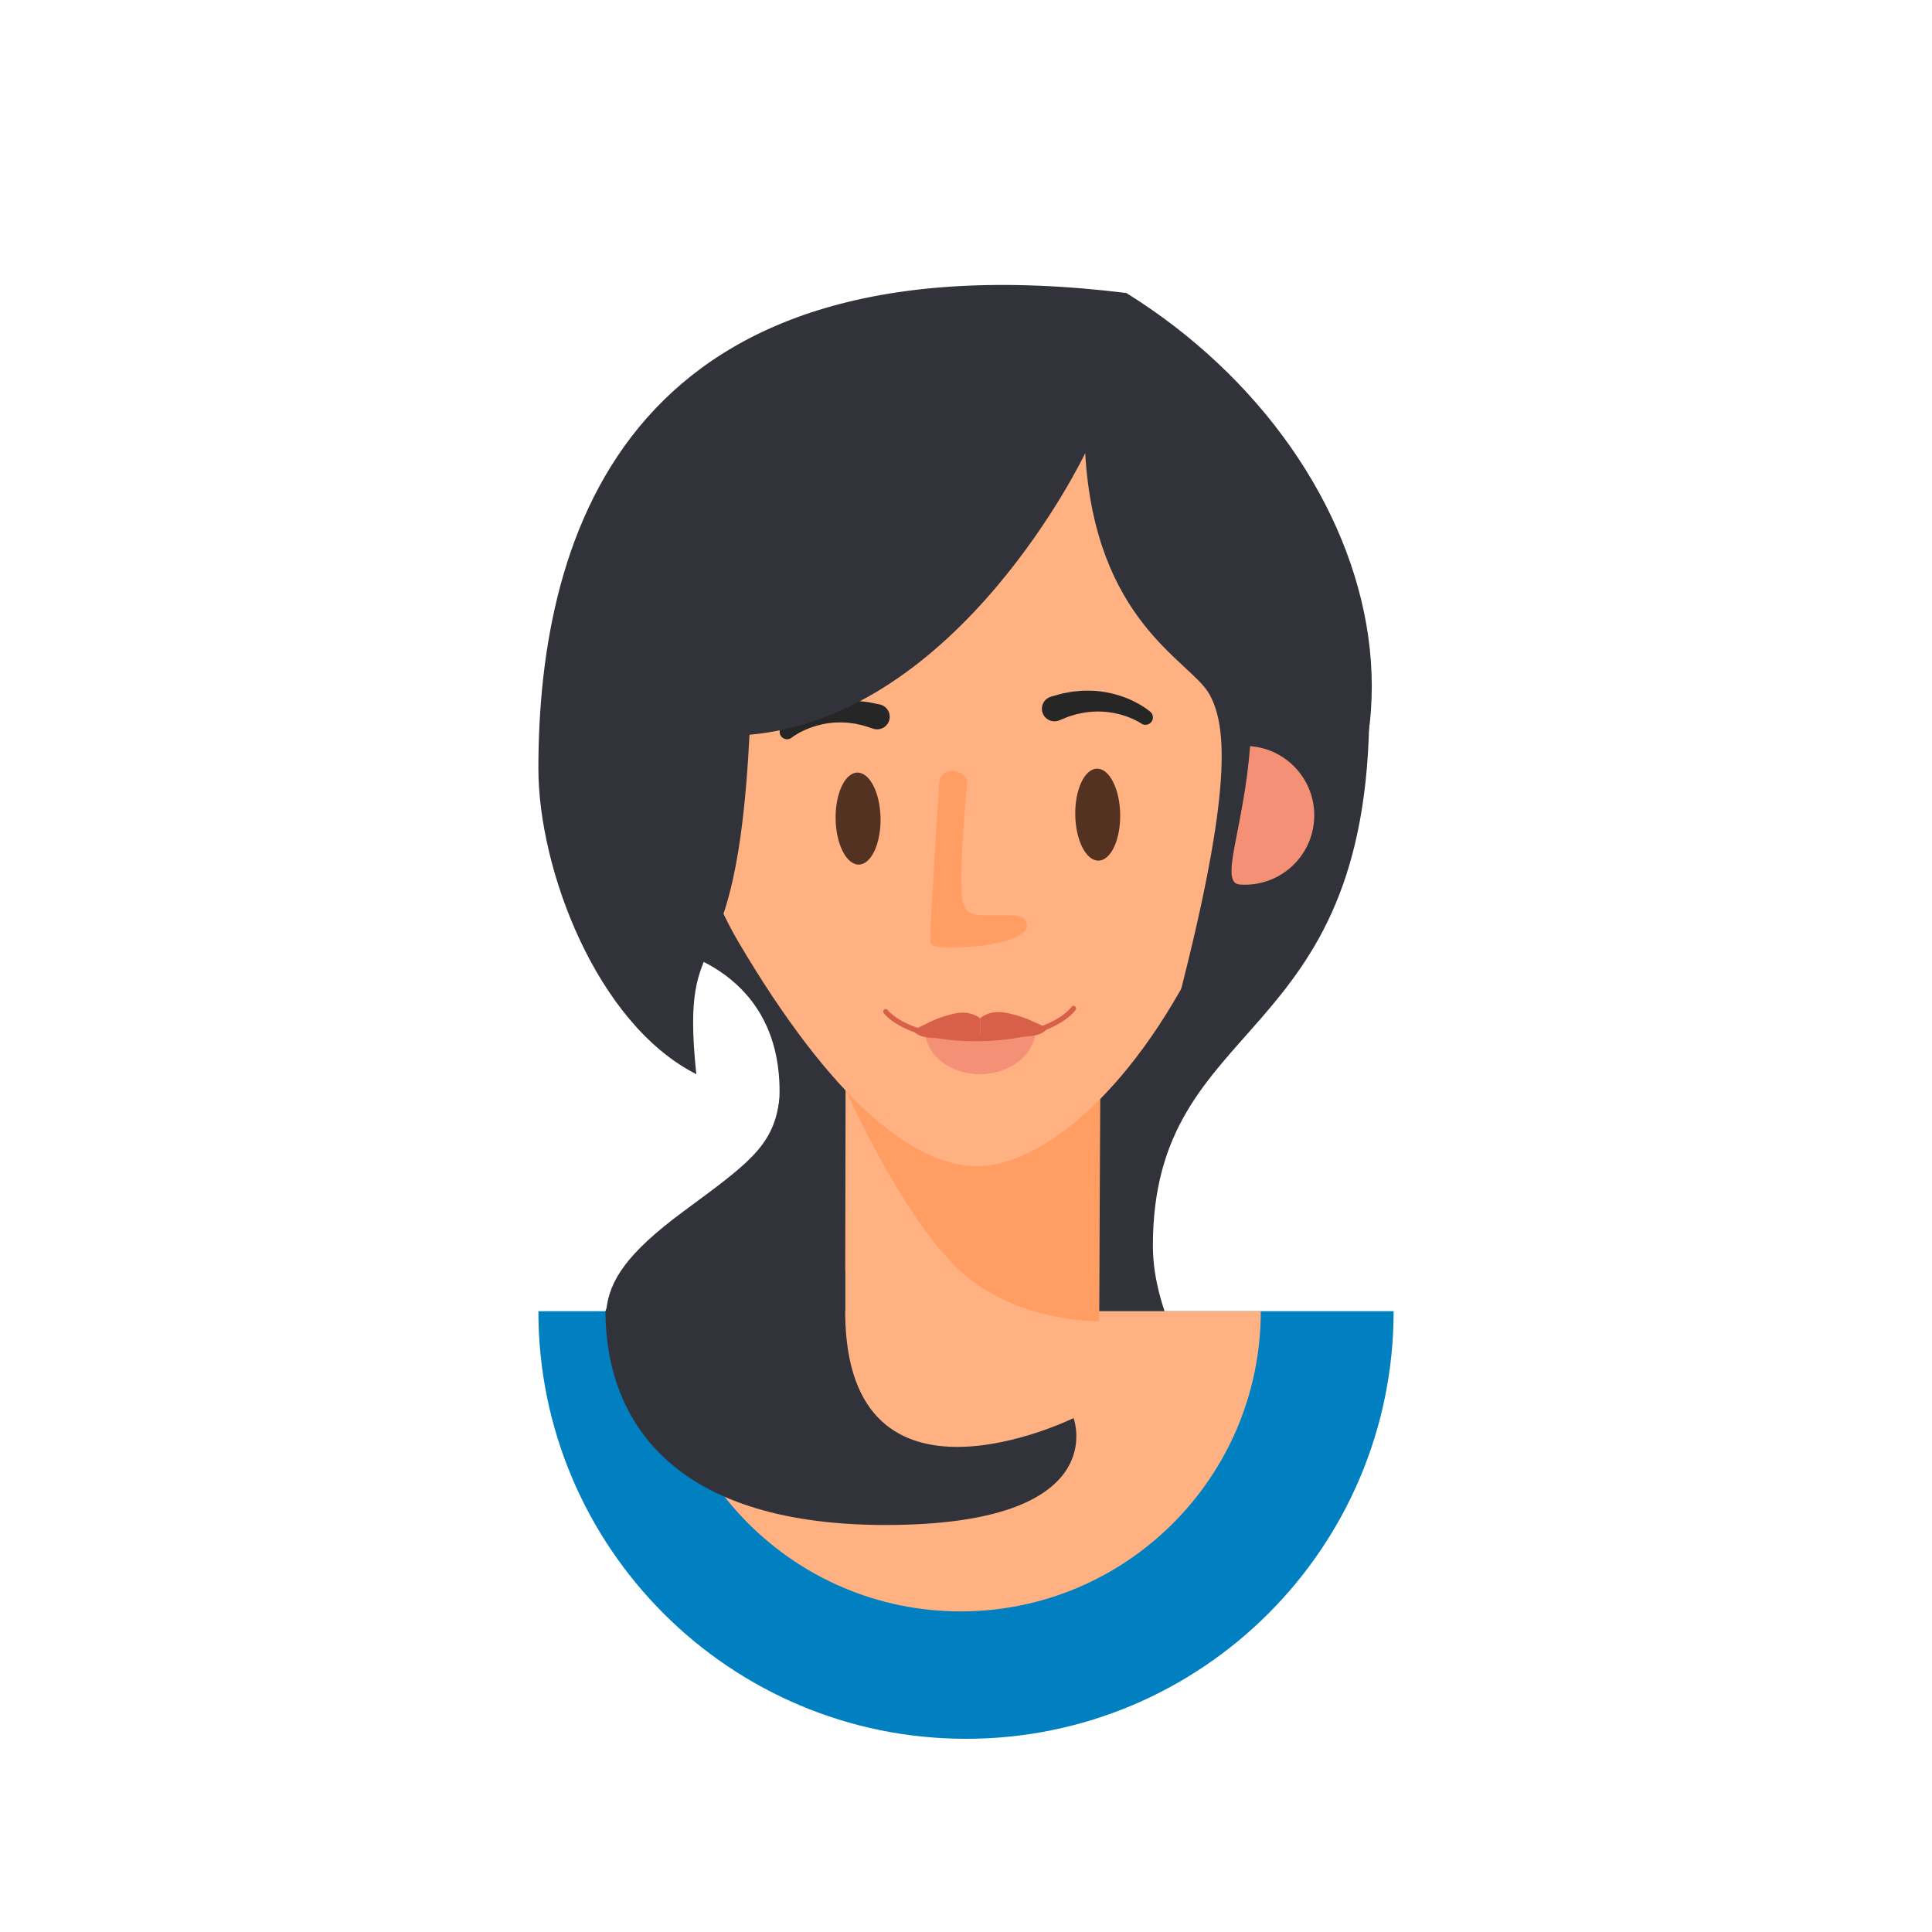
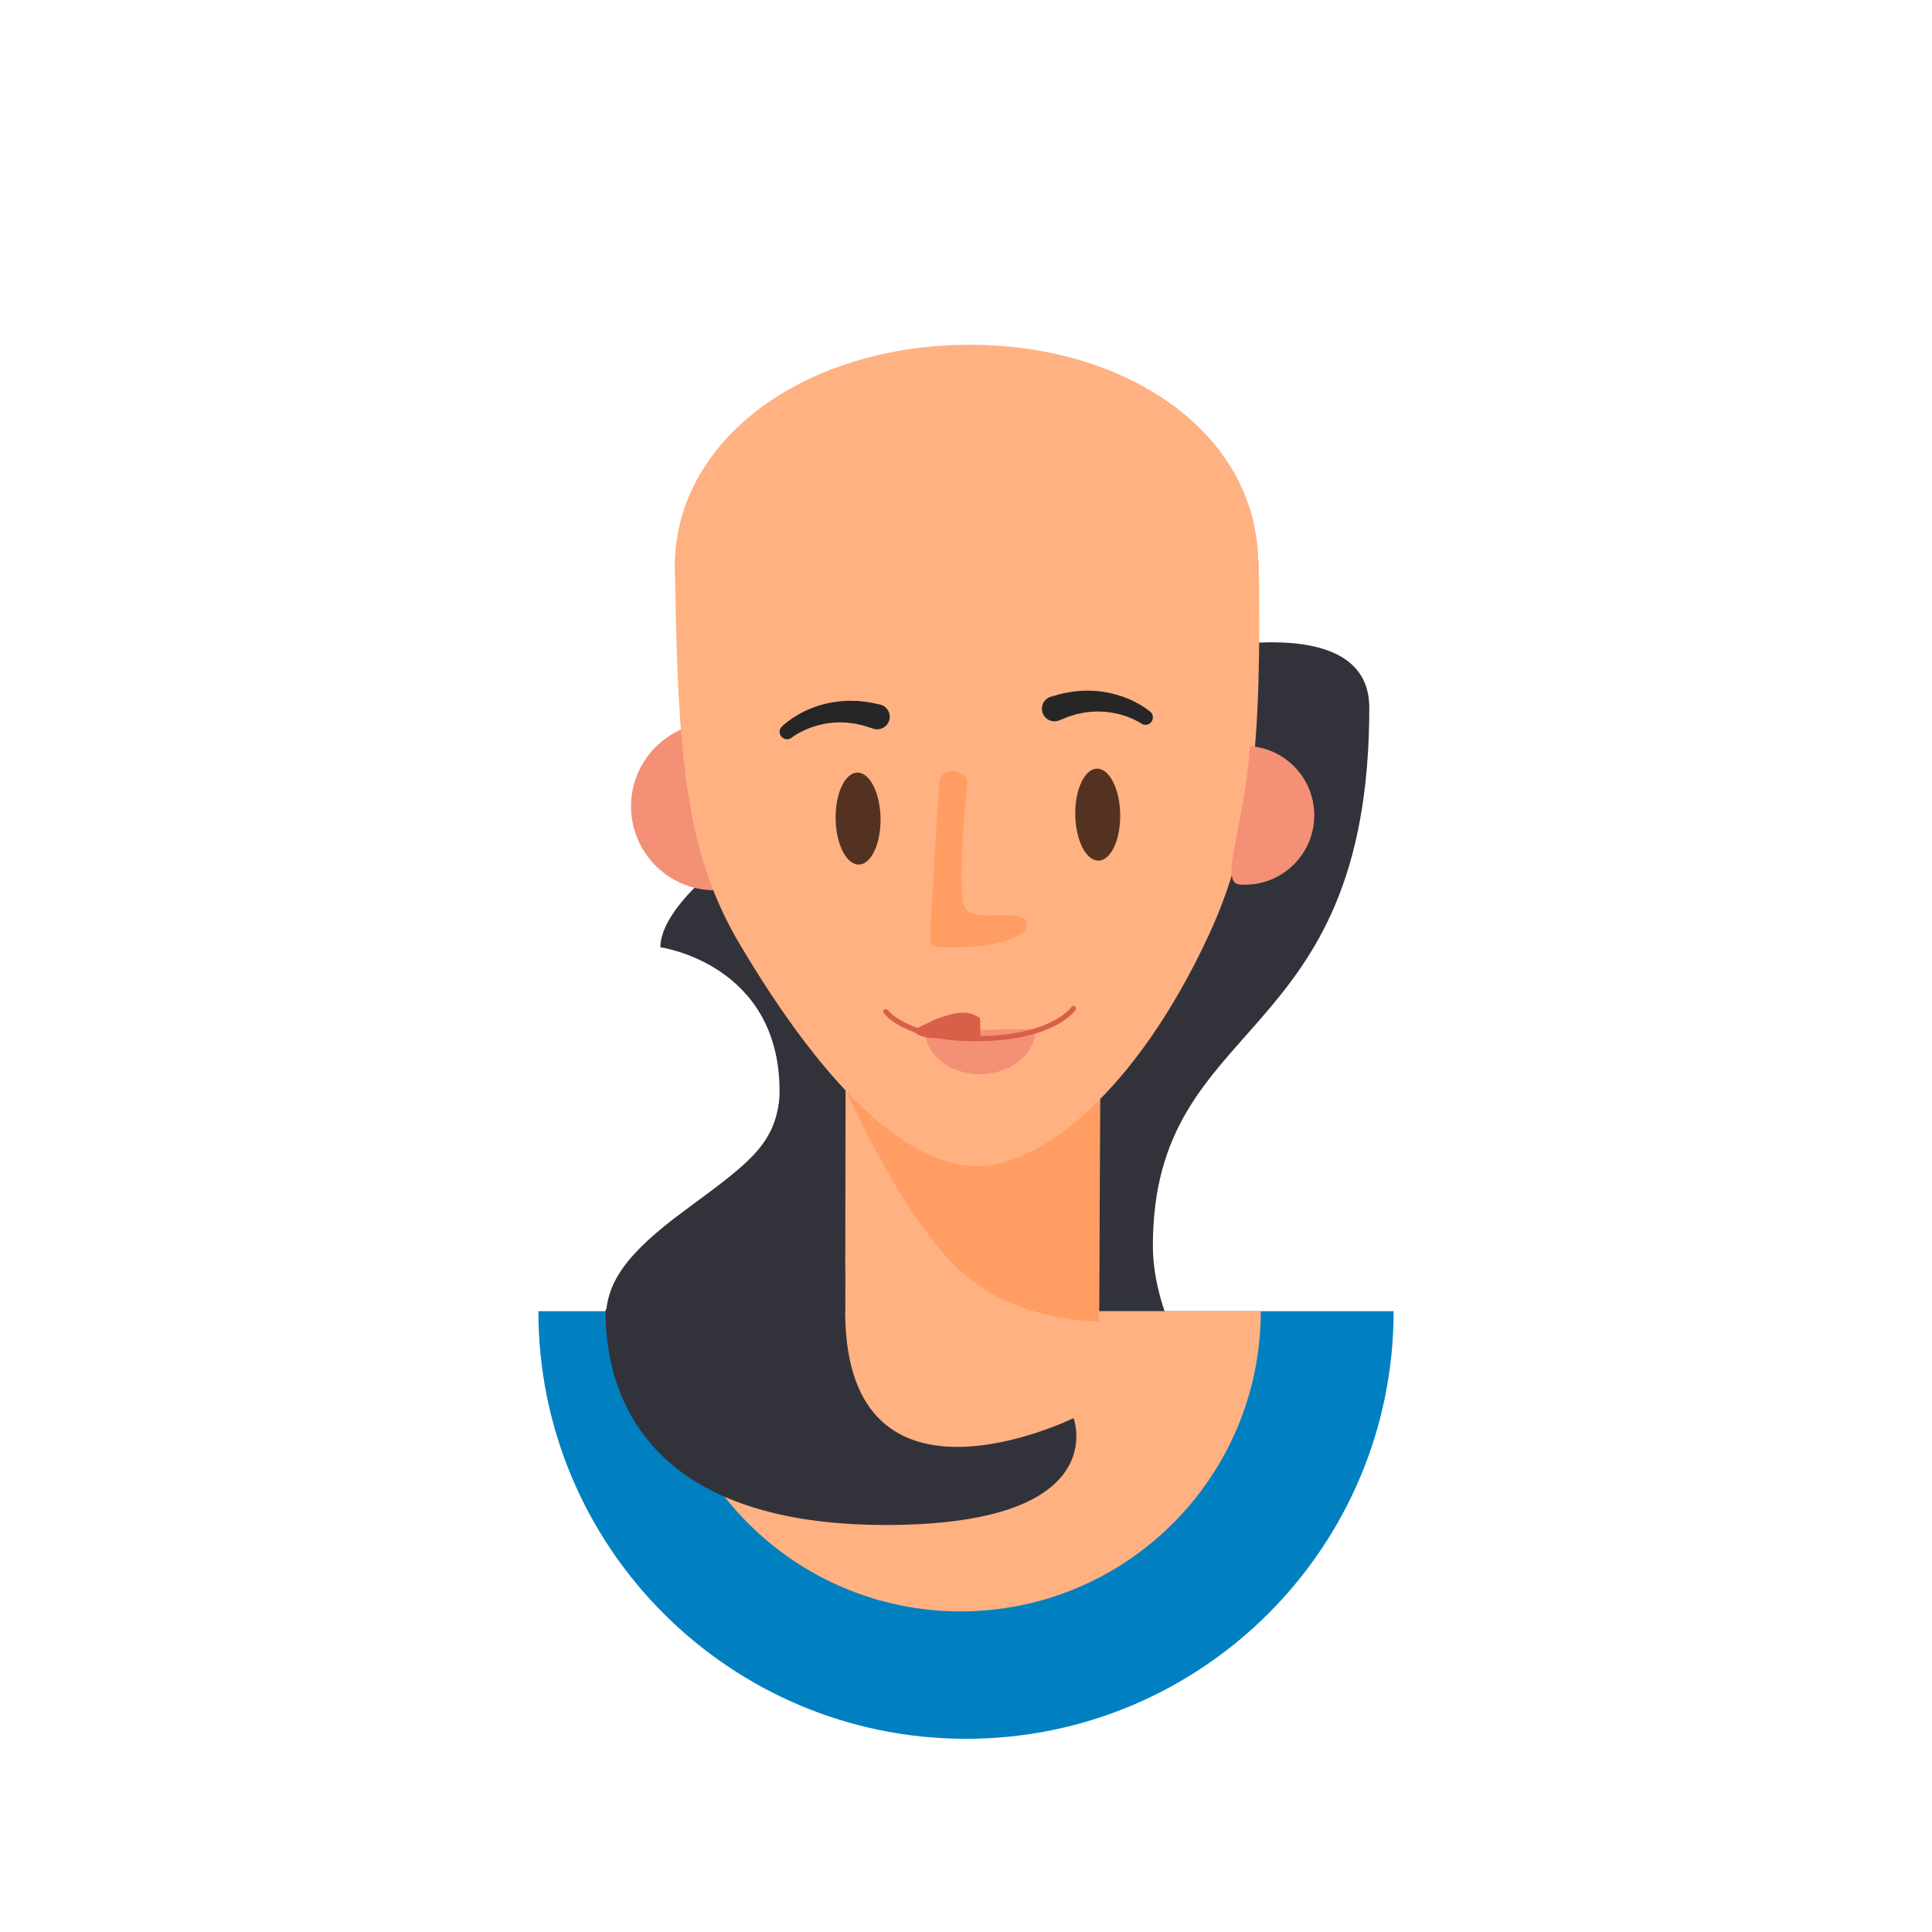
<svg xmlns="http://www.w3.org/2000/svg" width="500" height="500" viewBox="0 0 500 500">
  <path fill="#32333A" d="M170.896 245.152s30.854 4.252 30.854 37.256c0 31.994-48.975 24.119-48.975 81.396 0 40.029 139.18 63.02 165.608 46.193 26.427-16.824-20.017-51.689-20.017-87.566 0-60.363 56.009-50.289 56.009-139.273.001-51.586-183.089 28.006-183.479 61.994z" />
  <path fill="#0080C1" d="M360.669 339.332c0 61.117-49.545 110.668-110.665 110.668-61.123 0-110.672-49.551-110.672-110.668h221.337z" />
  <path fill="#FFB182" d="M326.294 339.332c0 42.91-34.787 77.695-77.698 77.695-42.912 0-77.699-34.785-77.699-77.695h155.397z" />
  <path fill="#FFB182" d="M218.926 235.87l65.707.125-.2 105.953-65.708-.125z" />
  <path fill="#FF9D63" d="M284.443 341.957s-22.35.436-37.057-14.096c-14.709-14.529-28.291-45.34-28.291-45.34l.025-12.439 65.702.129-.379 71.746z" />
  <path fill="#F49076" d="M163.315 209.047c.198 11.998 10.082 21.555 22.083 21.359 6.537-.107-.291-17.566-.719-43.438-11.998.2-21.56 10.075-21.364 22.079z" />
  <path fill="#FFB182" d="M325.631 145.186c-.554-33.523-34.754-56.643-76.449-55.949-41.701.686-75.113 24.918-74.561 58.441.012.604.057 1.205.09 1.814.748 45.418 2.564 70.865 16.532 94.523 23.778 40.26 44.955 57.789 61.587 57.789s41.234-19.387 59.972-59.738c11.553-24.863 13.734-50.018 12.961-96.881l-.132.001z" />
  <path fill="#FF9D63" d="M243.066 202.699s-2.35 36.008-2.291 39.598c.049 2.887.036 2.949 8.049 2.814 8.836-.143 16.988-2.748 16.941-5.316-.051-3.025-2.428-3.02-9.203-2.906-7.152.117-7.621-1.164-7.747-8.65-.142-8.619 1.317-24.043 1.477-25.416.413-3.657-6.926-4.985-7.226-.124z" />
  <path fill="#F49076" d="M239.401 266.766c9.009-.15 20.864-.344 28.577-.479.105 6.338-6.211 11.574-14.104 11.707-7.886.127-14.37-4.902-14.473-11.228z" />
  <path fill="#D86048" d="M252.366 269.461c-18.245 0-23.459-6.996-23.677-7.299a.657.657 0 011.066-.766c.05.068 5.13 6.752 22.635 6.752.385 0 .773-.002 1.172-.01.381.039.661.285.668.646a.655.655 0 01-.646.666 55.62 55.62 0 01-1.218.011z" />
  <path fill="#D86048" d="M253.728 269.451a.657.657 0 01-.011-1.312c18.547-.307 23.522-7.455 23.571-7.527a.659.659 0 01.91-.182.655.655 0 01.182.91c-.211.318-5.412 7.791-24.641 8.111h-.011z" />
  <path fill="#D86048" d="M253.641 263.52c-1.826-1.41-4.296-1.83-7.115-1.104-5.174 1.328-5.861 2.195-10.294 4.195 1.175 1.6 3.256 2.123 7.646 2.051 1.909-.035 8.815-.145 9.849-.17l-.086-4.972z" />
-   <path fill="#D86048" d="M253.641 263.52c1.779-1.467 4.237-1.969 7.079-1.338 5.21 1.152 5.933 1.998 10.42 3.85-1.118 1.641-3.181 2.23-7.57 2.303-1.91.031-8.816.148-9.843.158l-.086-4.973z" />
  <path fill="#262626" d="M202.402 187.973c-.038.037.346-.338.913-.799a23.163 23.163 0 012.466-1.75c2.1-1.348 5.179-2.717 8.475-3.43 1.648-.369 3.334-.549 4.922-.619.797-.037 1.561.014 2.293.025.734-.012 1.408.117 2.041.174 1.277.107 2.299.359 3.025.508.726.148 1.139.236 1.139.236a3.25 3.25 0 012.512 3.85 3.246 3.246 0 01-3.847 2.508 3.51 3.51 0 01-.321-.082l-.242-.082s-.323-.104-.891-.283c-.563-.178-1.365-.48-2.364-.672-.497-.092-1.029-.271-1.604-.316-.577-.062-1.188-.18-1.82-.221-1.264-.078-2.628-.092-3.984.061-2.717.287-5.398 1.129-7.263 2.062-.946.439-1.681.896-2.182 1.209-.508.328-.685.473-.726.504a1.922 1.922 0 01-2.542-2.883zm92.879-.785c-.041-.029-.228-.158-.76-.445a18.023 18.023 0 00-2.262-1.057c-1.922-.799-4.661-1.439-7.388-1.533-1.365-.051-2.722.057-3.979.227-.629.082-1.227.24-1.797.348-.571.088-1.09.303-1.58.438-.979.25-1.762.615-2.312.834-.546.221-.863.344-.863.344l-.232.098a3.252 3.252 0 01-4.227-1.805 3.246 3.246 0 011.801-4.225c.105-.041.217-.076.319-.107 0 0 .407-.119 1.123-.318.712-.199 1.712-.527 2.977-.723.63-.104 1.292-.281 2.025-.322.728-.057 1.487-.164 2.284-.186 1.587-.047 3.279.016 4.946.262 3.346.482 6.515 1.619 8.7 2.814a23.179 23.179 0 012.588 1.568c.596.422 1.006.766.967.734a1.92 1.92 0 11-2.33 3.054z" />
  <path fill="#543222" d="M278.275 210.924c.109 6.566 2.804 11.854 6.011 11.803 3.218-.047 5.726-5.426 5.617-11.998-.106-6.574-2.798-11.859-6.007-11.803-3.211.051-5.728 5.418-5.621 11.998zm-62.018 1.025c.11 6.566 2.804 11.854 6.012 11.803 3.216-.057 5.721-5.426 5.617-11.998-.112-6.578-2.796-11.855-6.011-11.809-3.209.057-5.723 5.43-5.618 12.004z" />
-   <path fill="#32333A" d="M280.849 117.283s-32.302 67.998-86.883 72.873c-3.454 69.564-18.201 45.721-13.761 87.842-25.844-13.105-40.873-53.088-40.873-79.072 0-62.021 24.032-138.854 152.163-123.098 69.021 42.875 93.279 134.033 14.003 180.928 12.999-51.088 12.375-68.793 7.335-77.352-5.039-8.55-29.448-18.58-31.984-62.121z" />
  <path fill="#F49076" d="M340.077 212.359c-.748 9.895-9.375 17.299-19.262 16.551-5.386-.406 1.093-14.484 2.707-35.811 9.892.751 17.306 9.37 16.555 19.26z" />
  <path fill="#32333A" d="M277.834 367s-58.543 28.836-59.097-26.898v-11.096s-15.47-55.35-17.124-43.768c-1.655 11.588-8.418 16.203-24.742 28.277-14.712 10.885-19.243 17.93-19.996 25.816h-.187c0 .852.021 1.707.054 2.568l-.001.057h.004c.954 23.996 15.429 52.709 72.479 52.709 59.145.001 48.61-27.665 48.61-27.665z" />
</svg>